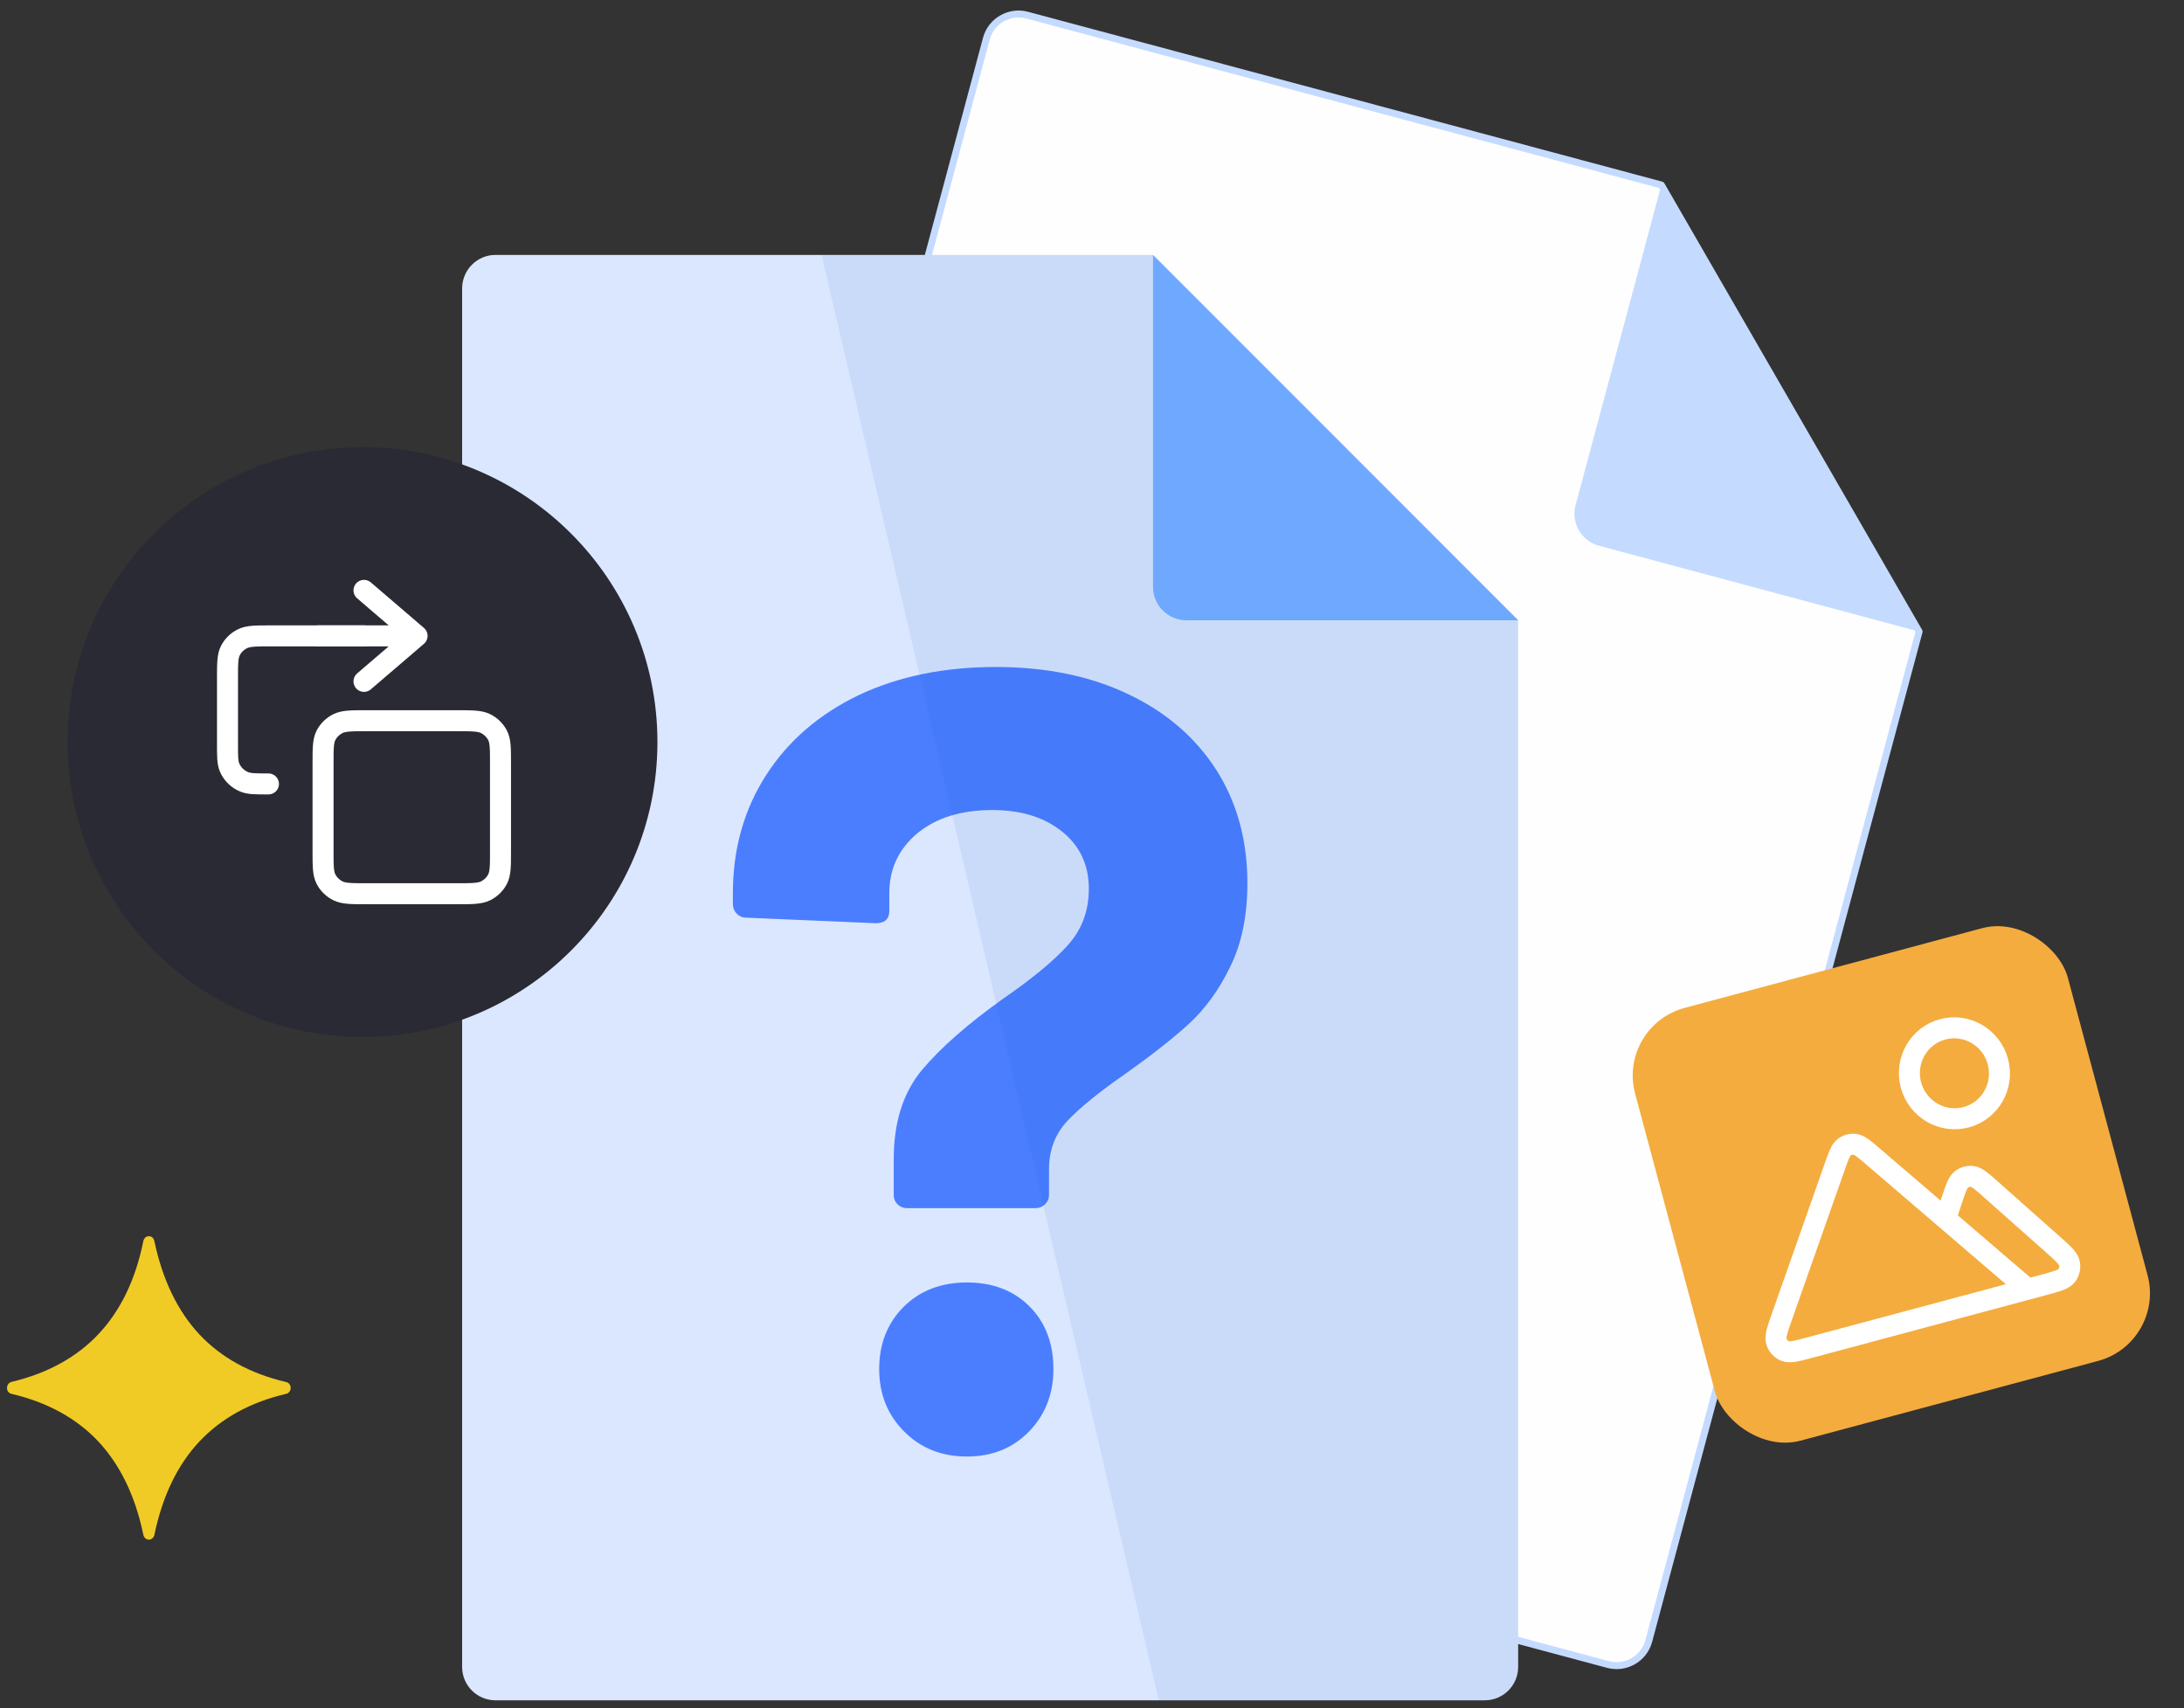
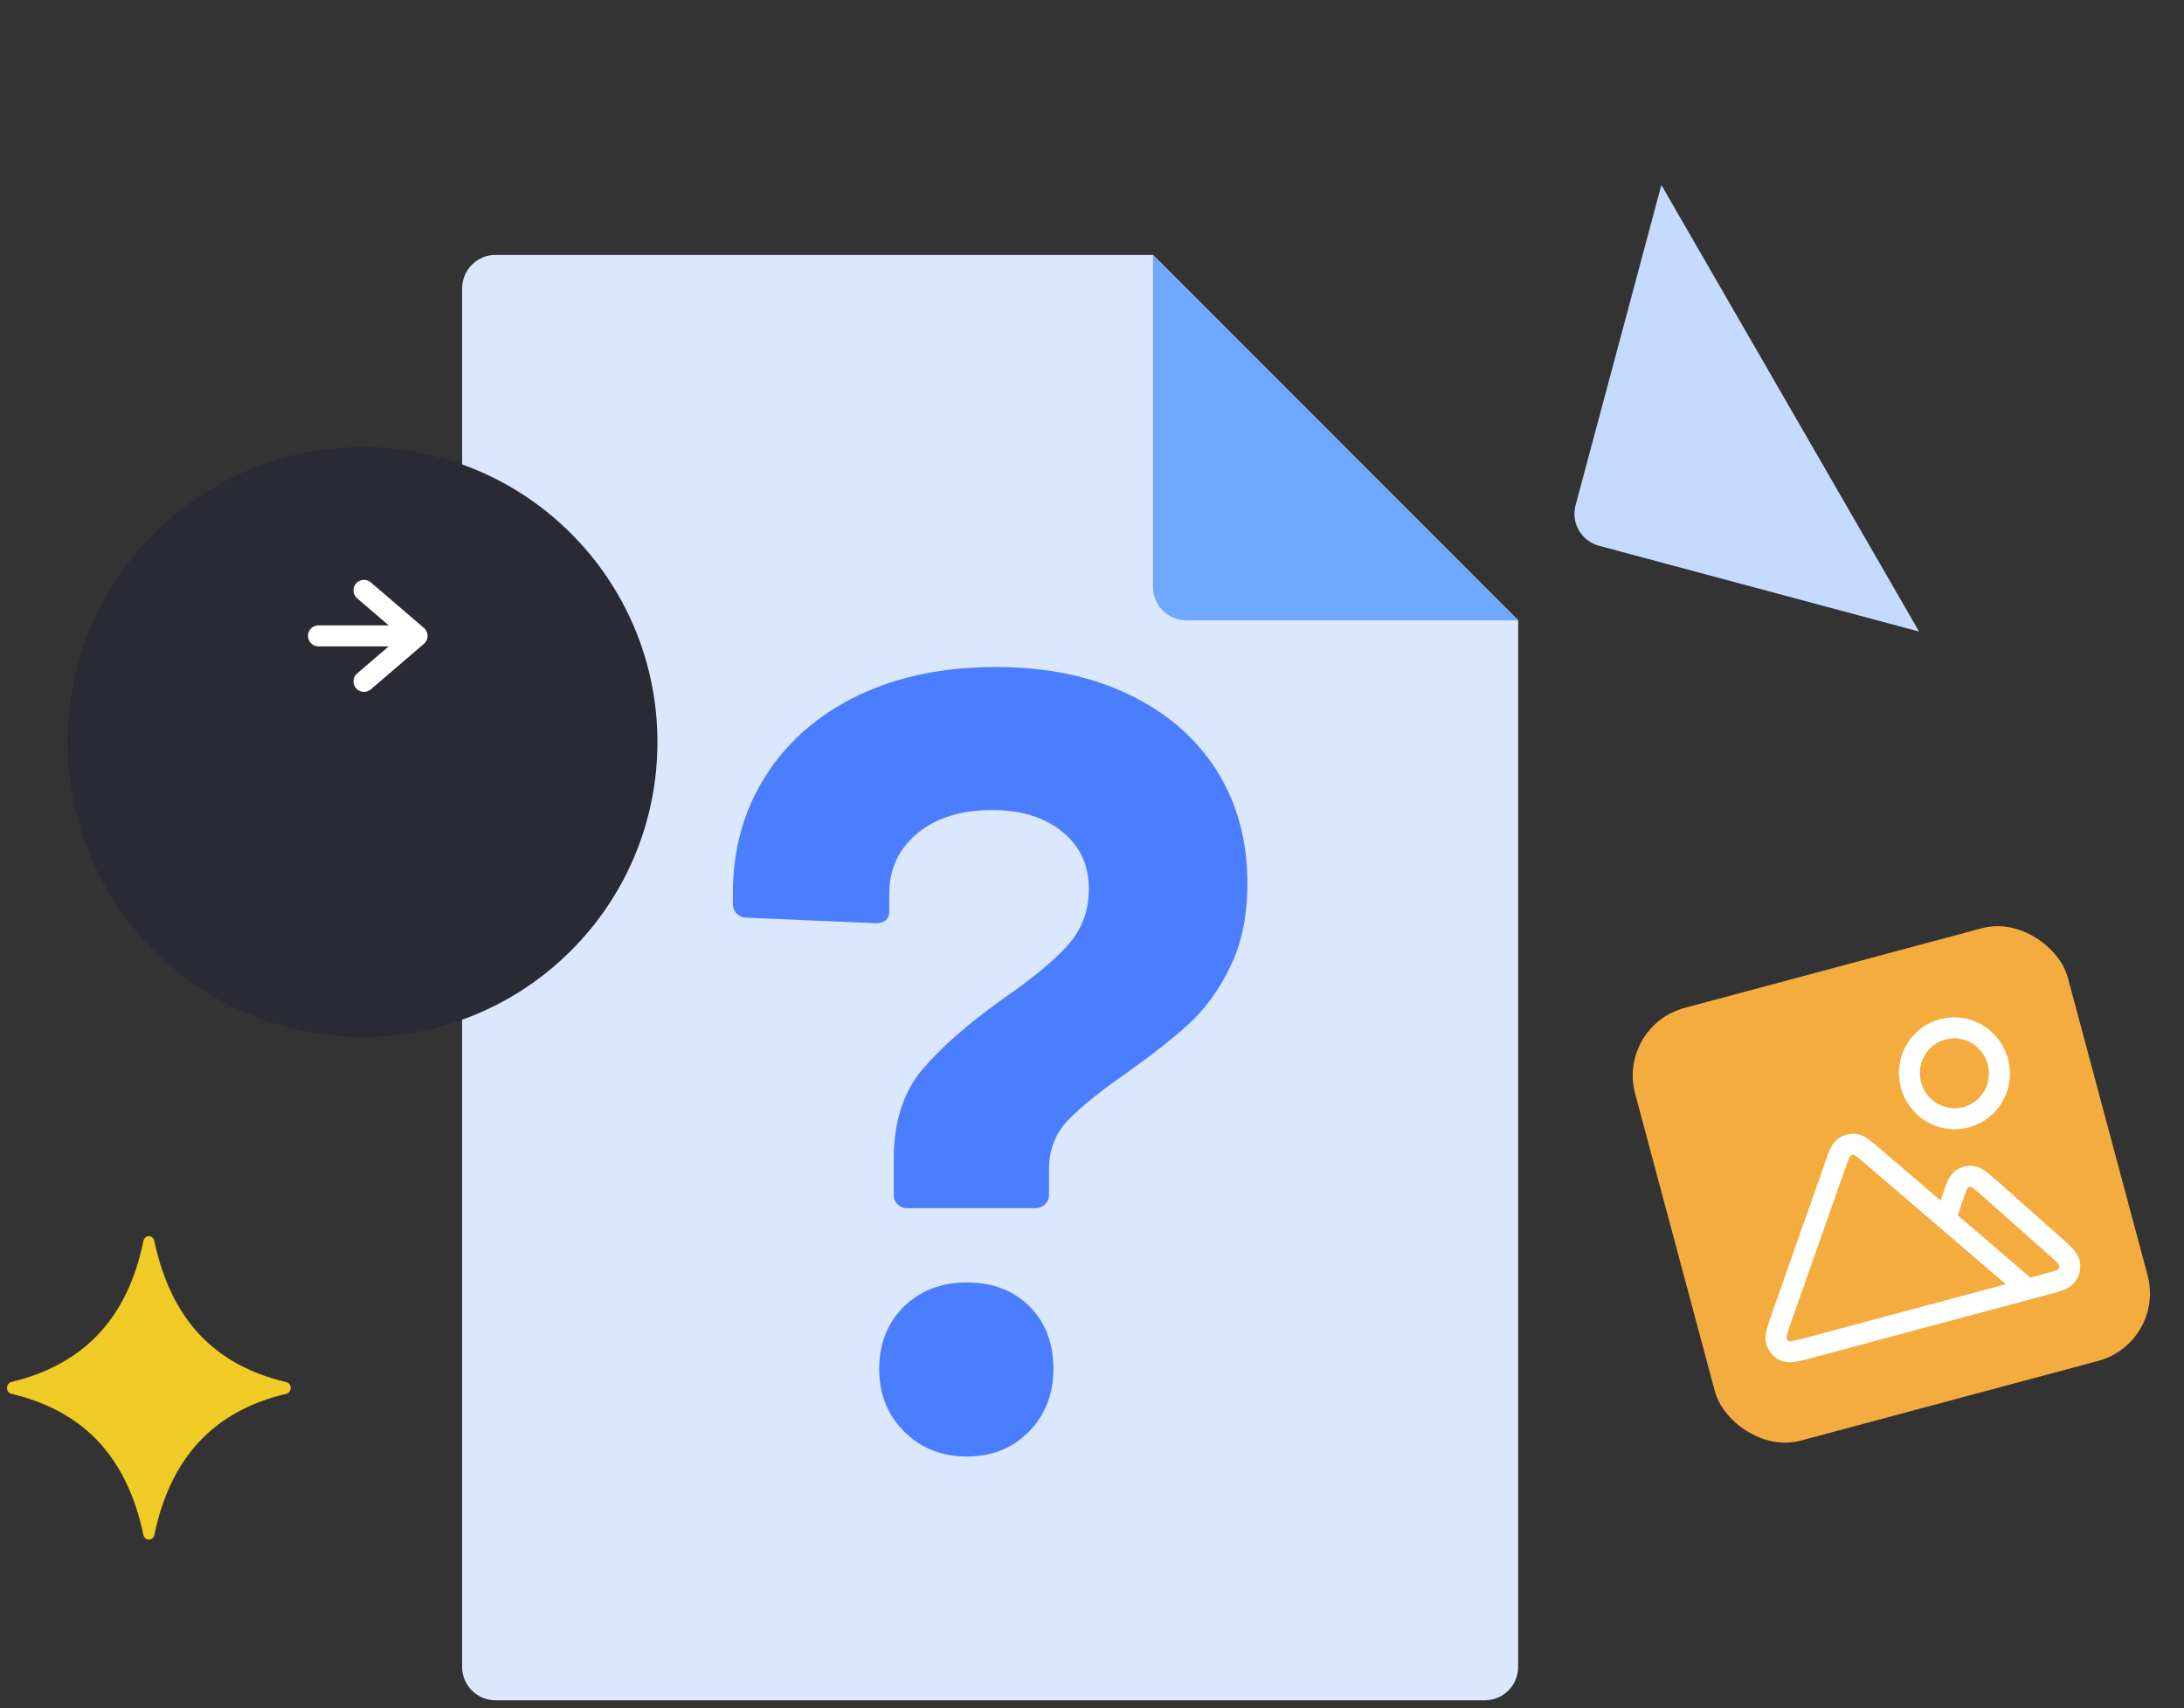
<svg xmlns="http://www.w3.org/2000/svg" width="312" height="244" viewBox="0 0 312 244" fill="none">
  <rect x="0" y="0" width="312" height="244" fill="#333333" stroke="none" />
-   <path fill-rule="evenodd" clip-rule="evenodd" d="M146.742 2.165L237.339 26.428L274.158 90.219L235.534 234.431C234.85 236.948 232.224 238.452 229.707 237.768L93.401 201.25C90.857 200.566 89.352 197.968 90.036 195.424L140.915 5.502C141.599 2.986 144.225 1.481 146.742 2.165Z" fill="#FEFEFE" stroke="#C4DBFF" stroke-width="0.993" stroke-miterlimit="22.926" stroke-linecap="round" stroke-linejoin="round" />
  <path fill-rule="evenodd" clip-rule="evenodd" d="M237.338 26.428L225.083 72.165C224.399 74.681 225.904 77.308 228.448 77.964L274.157 90.219L237.338 26.428Z" fill="#C4DBFF" />
  <path fill-rule="evenodd" clip-rule="evenodd" d="M70.777 36.413H164.712L216.877 88.605V238.124C216.877 240.75 214.743 242.883 212.117 242.883H70.777C68.151 242.883 66.018 240.75 66.018 238.124V41.2C66.018 38.574 68.151 36.413 70.777 36.413Z" fill="#DBE7FF" />
  <path d="M129.562 172.583C129.043 172.583 128.578 172.391 128.222 172.036C127.839 171.653 127.675 171.215 127.675 170.695V165.607C127.675 160.328 129.015 156.088 131.696 152.86C134.404 149.632 138.288 146.24 143.349 142.63C147.479 139.785 150.543 137.241 152.54 135.025C154.537 132.809 155.549 130.129 155.549 126.956C155.549 123.591 154.291 120.856 151.747 118.804C149.203 116.752 145.893 115.713 141.762 115.713C137.331 115.713 133.775 116.807 131.067 119.023C128.386 121.266 127.046 124.111 127.046 127.585V130.129C127.046 131.278 126.389 131.879 125.131 131.879L106.585 131.086C106.065 131.086 105.627 130.895 105.244 130.512C104.889 130.156 104.697 129.691 104.697 129.171V127.585C104.697 121.266 106.284 115.631 109.457 110.707C112.603 105.811 117.034 102.008 122.669 99.3C128.331 96.62 134.842 95.279 142.255 95.279C149.422 95.279 155.74 96.565 161.184 99.164C166.6 101.735 170.813 105.373 173.767 109.996C176.721 114.646 178.198 120.035 178.198 126.162C178.198 130.813 177.378 134.806 175.737 138.116C174.123 141.453 172.126 144.162 169.801 146.295C167.476 148.401 164.521 150.727 160.938 153.271C157.136 155.897 154.345 158.167 152.54 160.054C150.735 161.969 149.859 164.294 149.859 167.03V170.695C149.859 171.215 149.668 171.653 149.285 172.036C148.929 172.391 148.464 172.583 147.944 172.583H129.562ZM138.124 208.061C134.541 208.061 131.559 206.885 129.179 204.505C126.8 202.125 125.596 199.144 125.596 195.56C125.596 191.977 126.772 188.995 129.097 186.67C131.422 184.372 134.431 183.196 138.124 183.196C141.817 183.196 144.799 184.345 147.069 186.615C149.34 188.886 150.488 191.868 150.488 195.56C150.488 199.144 149.312 202.125 146.987 204.505C144.662 206.885 141.708 208.061 138.124 208.061Z" fill="#4B7EFF" />
-   <path fill-rule="evenodd" clip-rule="evenodd" d="M117.361 36.413H164.712L216.876 88.605V238.124C216.876 240.75 214.743 242.883 212.117 242.883H165.532L117.361 36.413Z" fill="#004CBE" fill-opacity="0.08" />
  <path fill-rule="evenodd" clip-rule="evenodd" d="M164.713 36.413V83.845C164.713 86.471 166.847 88.605 169.473 88.605H216.878L164.713 36.413Z" fill="#6FA9FF" />
  <path d="M51.794 148.128C75.059 148.128 93.919 129.268 93.919 106.002C93.919 82.737 75.059 63.877 51.794 63.877C28.528 63.877 9.668 82.737 9.668 106.002C9.668 129.268 28.528 148.128 51.794 148.128Z" fill="#292A33" />
  <path fill-rule="evenodd" clip-rule="evenodd" d="M40.894 199.105C35.717 200.313 31.593 202.609 28.463 205.937C25.333 209.293 23.198 213.739 22.057 219.245C21.969 219.717 21.53 220.011 21.092 219.923C20.77 219.834 20.536 219.569 20.477 219.245C19.337 213.71 17.172 209.264 14.042 205.907C10.913 202.58 6.759 200.313 1.64 199.105C1.201 199.017 0.909 198.546 1.026 198.075C1.084 197.722 1.348 197.457 1.669 197.398C6.817 196.161 11 193.864 14.13 190.508C17.231 187.18 19.366 182.793 20.477 177.287C20.565 176.816 21.004 176.492 21.443 176.61C21.765 176.669 21.998 176.963 22.057 177.317C23.227 182.823 25.362 187.269 28.492 190.625C31.622 193.953 35.746 196.22 40.894 197.427C41.333 197.515 41.596 197.987 41.509 198.428C41.45 198.782 41.187 199.047 40.894 199.105Z" fill="#F1CB25" />
-   <path d="M52 90.833H38.74C36.556 90.833 35.464 90.833 34.629 91.248C33.896 91.612 33.299 92.194 32.925 92.909C32.5 93.723 32.5 94.787 32.5 96.917L32.5 106.28C32.5 108.051 32.5 108.937 32.797 109.636C33.193 110.567 33.952 111.307 34.907 111.693C35.624 111.983 36.533 111.983 38.35 111.983M52.39 127.667H65.26C67.444 127.667 68.536 127.667 69.371 127.252C70.104 126.888 70.701 126.306 71.075 125.591C71.5 124.777 71.5 123.713 71.5 121.583V109.036C71.5 106.907 71.5 105.842 71.075 105.029C70.701 104.313 70.104 103.732 69.371 103.367C68.536 102.953 67.444 102.953 65.26 102.953H52.39C50.206 102.953 49.114 102.953 48.279 103.367C47.546 103.732 46.949 104.313 46.575 105.029C46.15 105.842 46.15 106.907 46.15 109.036V121.583C46.15 123.713 46.15 124.777 46.575 125.591C46.949 126.306 47.546 126.888 48.279 127.252C49.114 127.667 50.206 127.667 52.39 127.667Z" stroke="white" stroke-width="3" stroke-linecap="round" stroke-linejoin="round" />
  <path d="M45.499 90.833L59.583 90.833M59.583 90.833L51.999 84.333M59.583 90.833L51.999 97.333" stroke="white" stroke-width="3" stroke-linecap="round" stroke-linejoin="round" />
  <rect x="231" y="146.564" width="64" height="64" rx="10" transform="rotate(-15 231 146.564)" fill="#F4AC3F" />
  <g clip-path="url(#clip0_2311_27792)">
    <path d="M289.685 184.156L291.777 183.595C293.787 183.057 294.792 182.787 295.232 182.215C295.616 181.717 295.764 181.072 295.636 180.452C295.49 179.739 294.705 179.043 293.137 177.651L284.374 169.87C283.078 168.72 282.43 168.144 281.784 168.057C281.22 167.98 280.649 168.133 280.199 168.482C279.683 168.881 279.41 169.703 278.863 171.347L277.948 174.096M289.685 184.156L267.555 165.188C266.282 164.097 265.646 163.551 265.011 163.469C264.456 163.398 263.897 163.548 263.452 163.887C262.944 164.275 262.666 165.066 262.109 166.647L254.617 187.92C253.908 189.935 253.553 190.942 253.776 191.641C253.97 192.249 254.42 192.742 255.005 192.987C255.677 193.268 256.701 192.994 258.748 192.445L289.685 184.156ZM285.413 151.654C286.343 155.121 284.316 158.677 280.886 159.596C277.457 160.515 273.923 158.449 272.994 154.982C272.065 151.514 274.092 147.958 277.521 147.039C280.951 146.12 284.484 148.186 285.413 151.654Z" stroke="white" stroke-width="3" stroke-linecap="round" stroke-linejoin="round" />
  </g>
  <defs>
    <clipPath id="clip0_2311_27792">
      <rect width="52" height="52" fill="white" transform="translate(238.348 150.807) rotate(-15)" />
    </clipPath>
  </defs>
</svg>